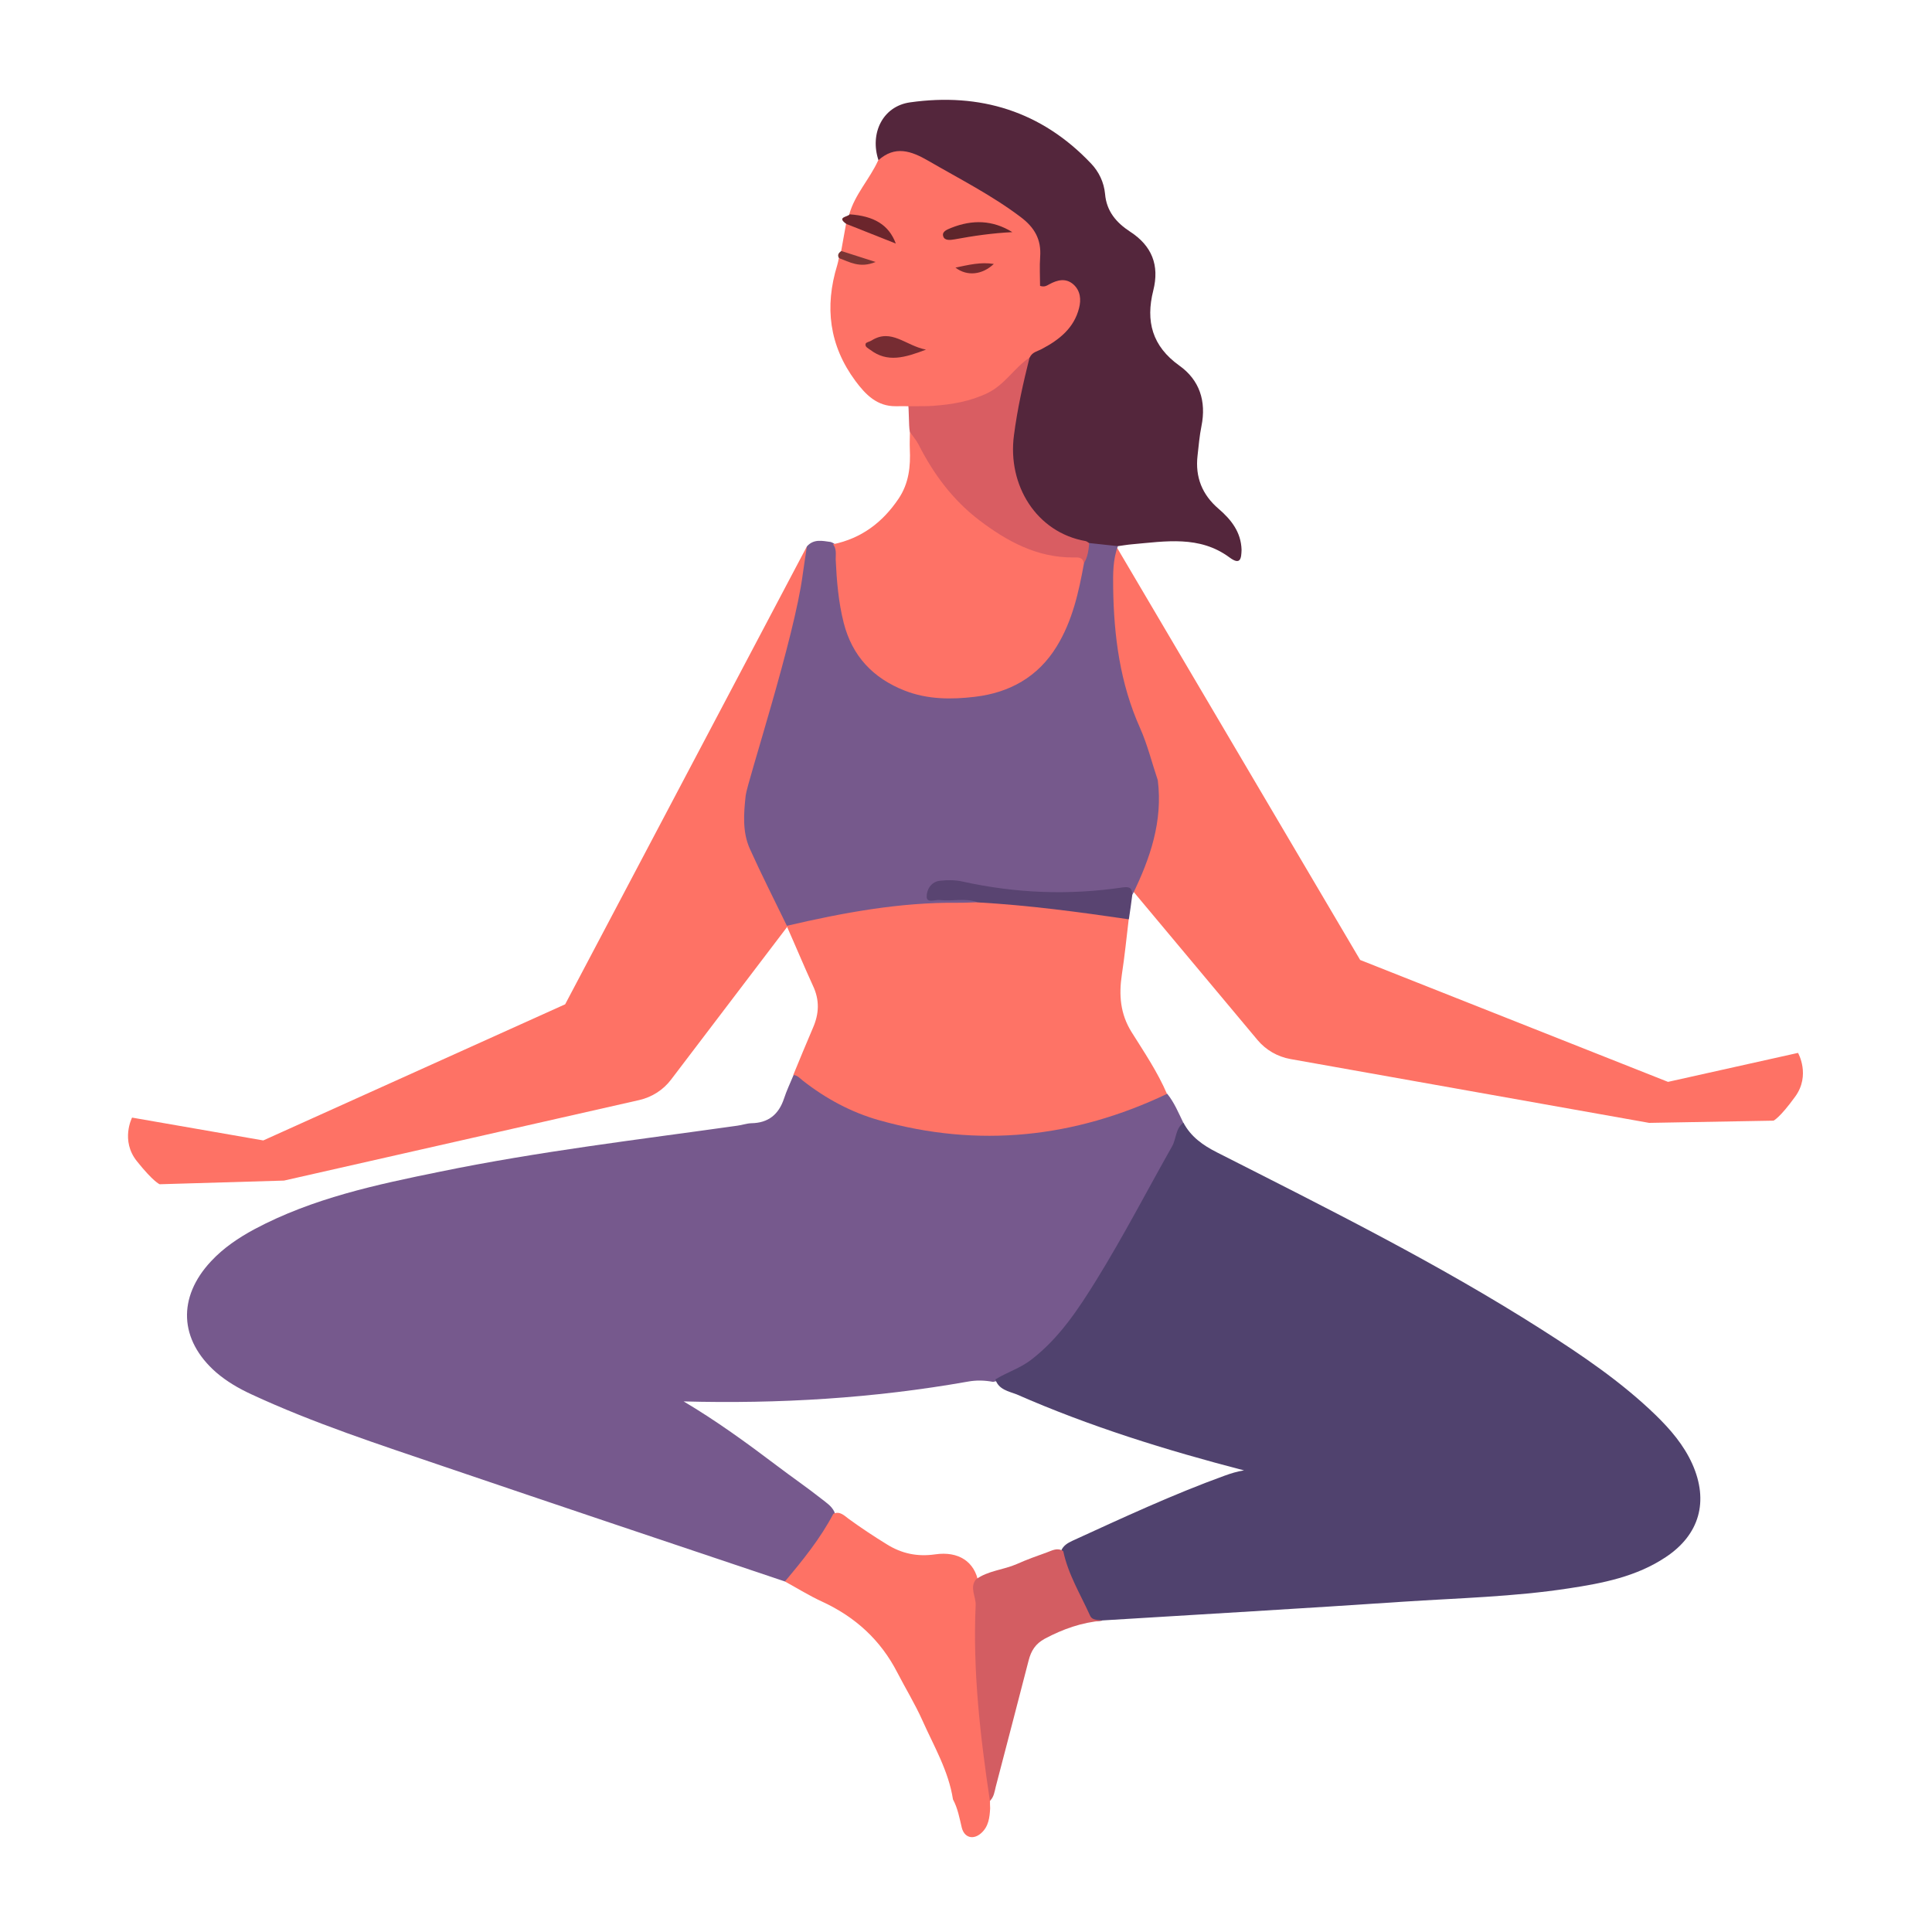
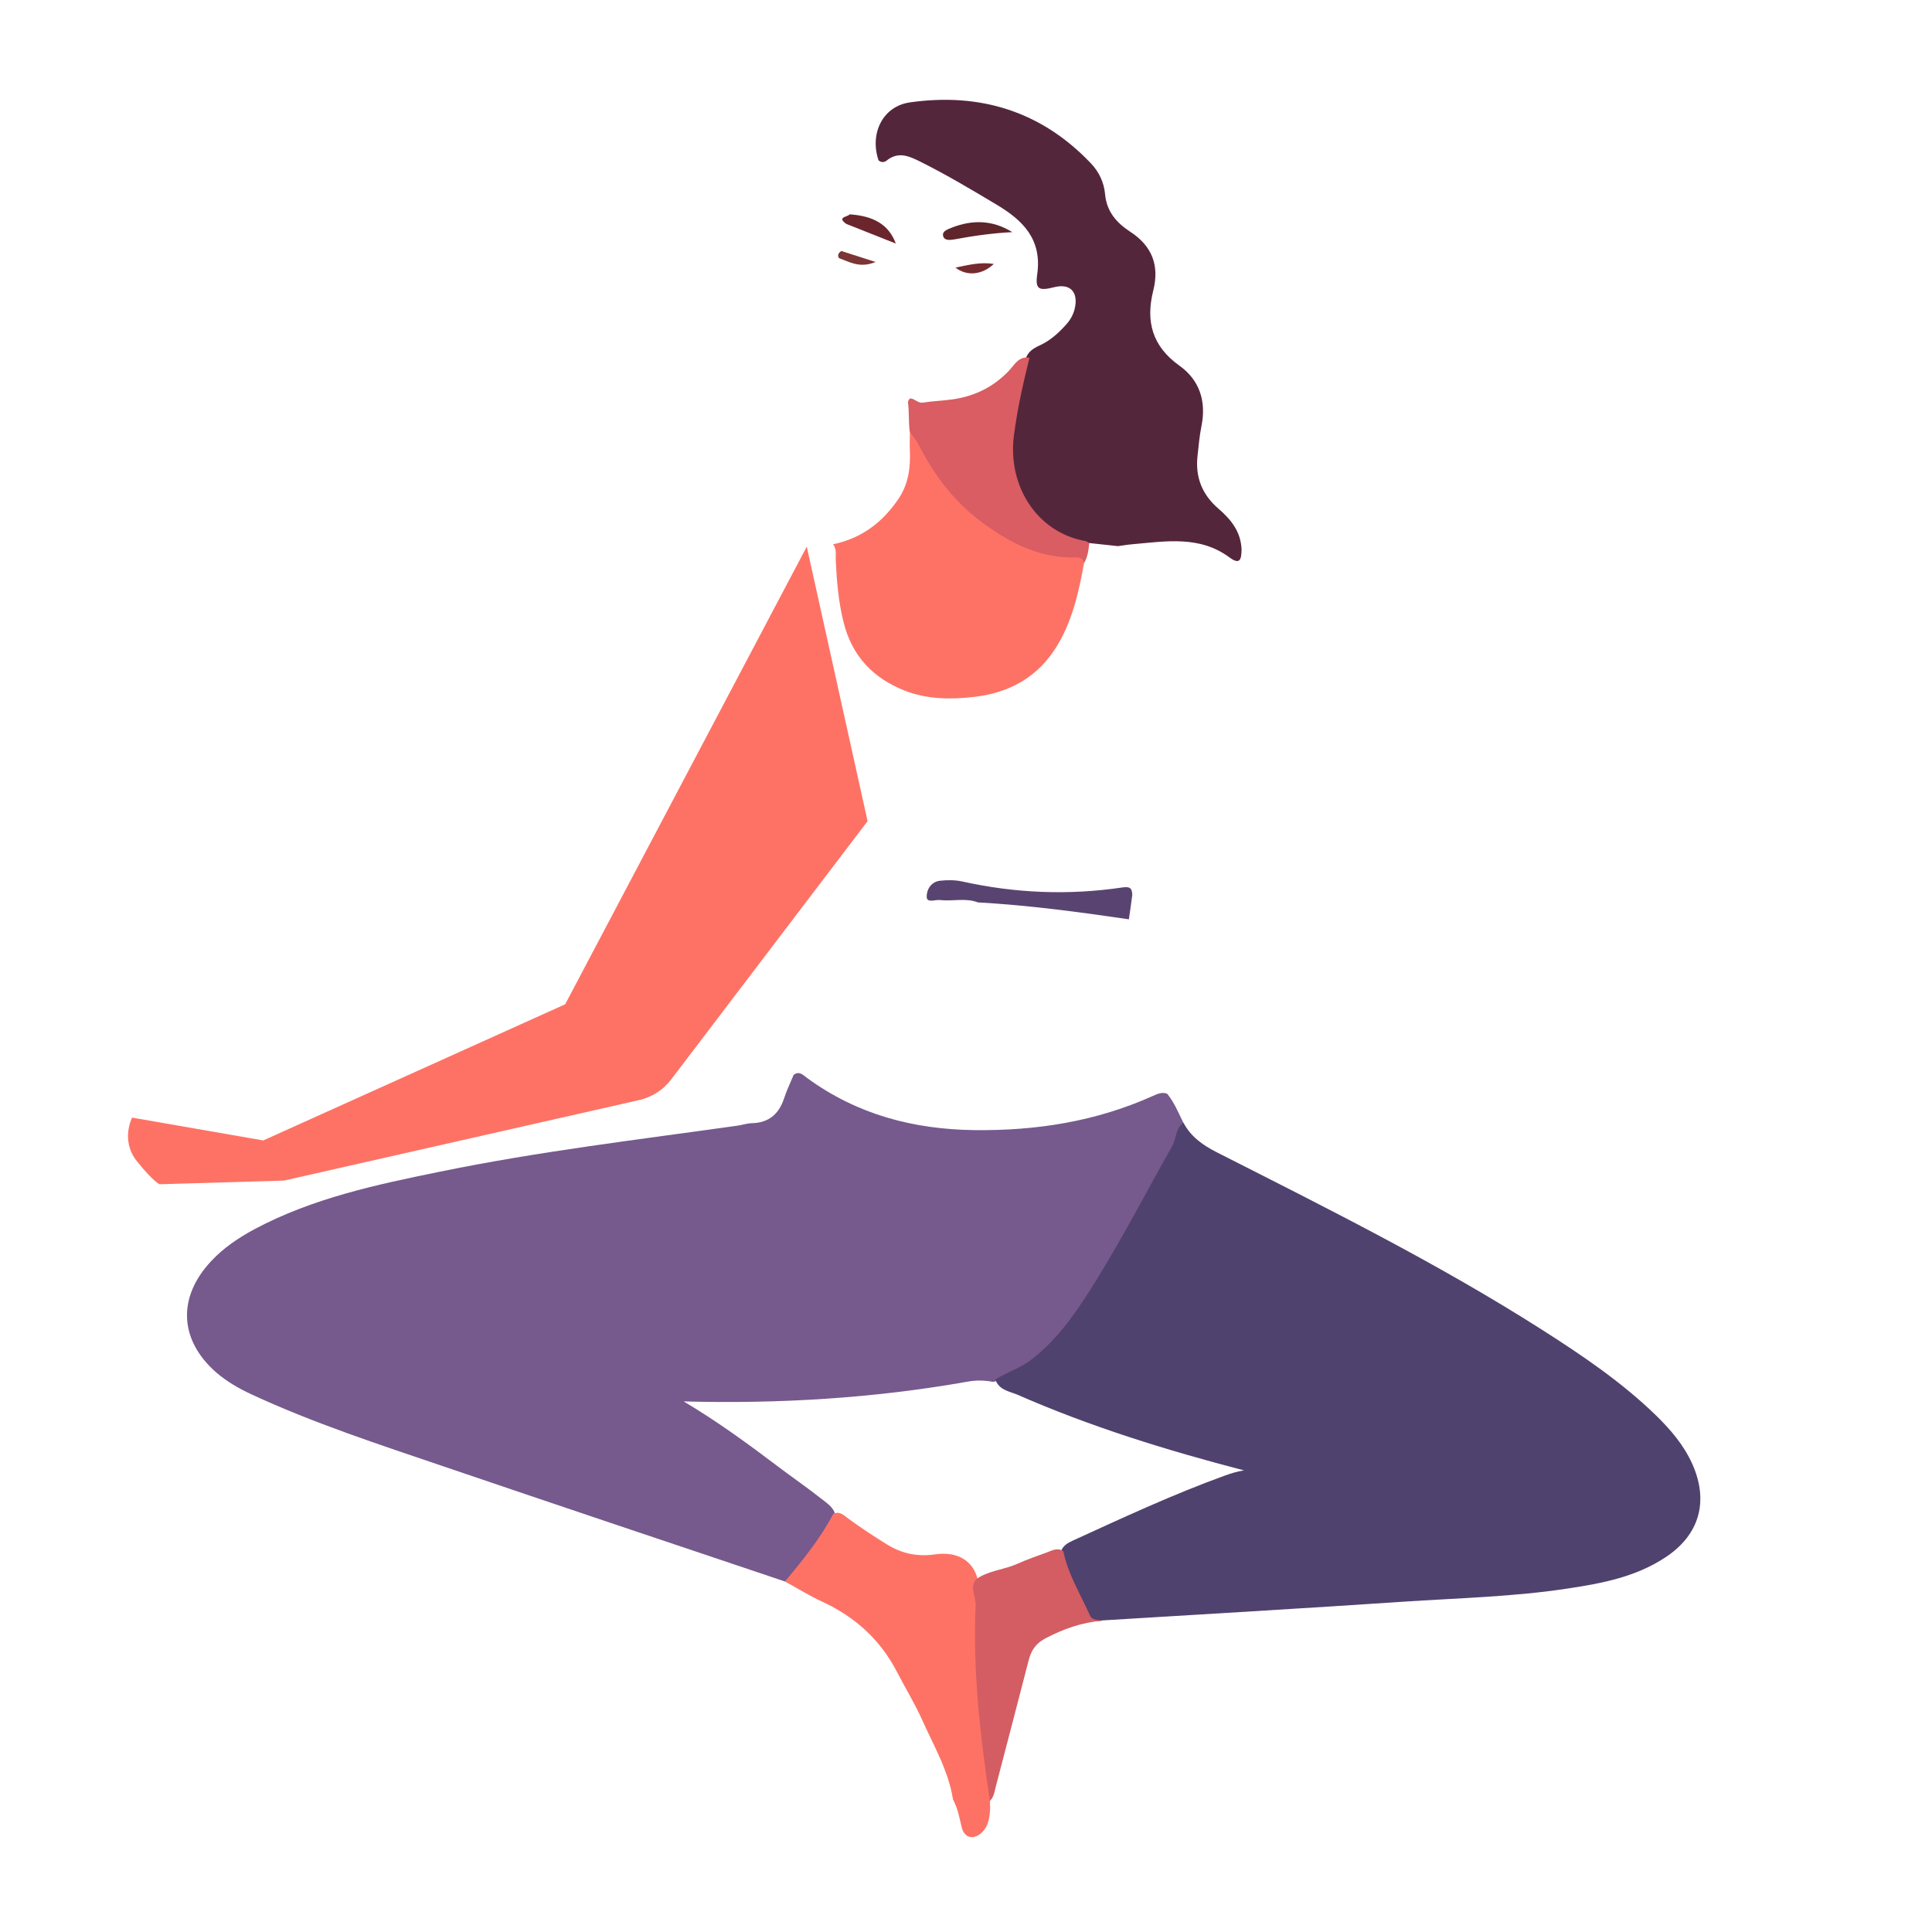
<svg xmlns="http://www.w3.org/2000/svg" width="200" zoomAndPan="magnify" viewBox="0 0 150 150" height="200" preserveAspectRatio="xMidYMid meet" version="1.0">
  <defs>
    <clipPath id="befd66c127">
      <path d="M 9.34 42 L 68 42 L 68 92 L 9.34 92 Z M 9.34 42 " clip-rule="nonzero" />
    </clipPath>
    <clipPath id="0d997c80d4">
      <path d="M 60 117 L 77 117 L 77 142.898 L 60 142.898 Z M 60 117 " clip-rule="nonzero" />
    </clipPath>
    <clipPath id="b5179d29d7">
      <path d="M 67 7.148 L 97 7.148 L 97 44 L 67 44 Z M 67 7.148 " clip-rule="nonzero" />
    </clipPath>
  </defs>
  <g clip-path="url(#befd66c127)">
    <path fill="#fe7265" d="M 62.637 42.441 L 43.879 77.973 L 20.441 88.543 L 10.254 86.77 C 10.254 86.77 9.34 88.543 10.625 90.152 C 11.91 91.762 12.395 91.945 12.395 91.945 L 22.051 91.66 L 49.641 85.406 C 50.629 85.176 51.504 84.617 52.113 83.805 L 67.359 63.754 Z M 62.637 42.441 " fill-opacity="1" fill-rule="nonzero" />
  </g>
-   <path fill="#fe7265" d="M 85.195 39.926 L 105.602 74.531 L 129.504 83.996 L 139.598 81.746 C 139.598 81.746 140.59 83.473 139.379 85.141 C 138.172 86.809 137.695 87.008 137.695 87.008 L 128.039 87.18 L 100.184 82.223 C 99.184 82.043 98.281 81.52 97.633 80.746 L 81.484 61.438 Z M 85.195 39.926 " fill-opacity="1" fill-rule="nonzero" />
  <path fill="#76598d" d="M 60.941 122.785 C 52.125 119.824 43.305 116.867 34.508 113.875 C 29.441 112.148 24.348 110.5 19.492 108.242 C 18.52 107.793 17.594 107.25 16.777 106.547 C 13.91 104.031 13.766 100.723 16.387 97.922 C 17.355 96.883 18.52 96.102 19.758 95.434 C 24.281 93.023 29.23 91.973 34.184 90.965 C 41.812 89.398 49.543 88.484 57.246 87.398 C 57.609 87.352 57.973 87.219 58.332 87.207 C 59.648 87.188 60.457 86.531 60.867 85.301 C 61.074 84.672 61.359 84.07 61.617 83.453 C 62.074 83.109 62.379 83.492 62.684 83.711 C 66.559 86.531 70.914 87.684 75.664 87.742 C 80.465 87.797 85.074 87.074 89.461 85.109 C 89.832 84.949 90.207 84.75 90.625 84.922 C 91.176 85.605 91.5 86.406 91.883 87.188 C 91.797 88.02 91.453 88.734 91.07 89.457 C 89.691 92.105 88.215 94.707 86.738 97.312 C 85.301 99.848 83.785 102.352 81.77 104.488 C 80.492 105.84 78.996 106.918 77.102 107.289 C 76.445 107.164 75.797 107.148 75.133 107.27 C 67.816 108.566 60.445 109.004 53.078 108.805 C 55.59 110.293 57.98 112.027 60.324 113.801 C 61.465 114.668 62.656 115.484 63.781 116.371 C 64.152 116.668 64.57 116.926 64.781 117.383 C 64.883 117.68 64.836 117.965 64.684 118.23 C 63.809 119.766 62.684 121.117 61.617 122.512 C 61.457 122.73 61.207 122.785 60.941 122.785 Z M 60.941 122.785 " fill-opacity="1" fill-rule="nonzero" />
  <path fill="#50426e" d="M 77.281 107.098 C 78.188 106.535 79.215 106.23 80.074 105.562 C 82.246 103.887 83.719 101.648 85.129 99.371 C 87.215 95.996 89.043 92.469 90.996 89.008 C 91.34 88.41 91.254 87.617 91.883 87.168 C 92.461 88.258 93.387 88.914 94.473 89.465 C 103.023 93.805 111.613 98.074 119.715 103.238 C 122.828 105.223 125.887 107.289 128.551 109.871 C 129.695 110.988 130.723 112.18 131.391 113.664 C 132.684 116.562 131.953 119.156 129.324 120.898 C 127.047 122.414 124.438 122.922 121.801 123.32 C 117.527 123.977 113.203 124.074 108.898 124.359 C 101.129 124.883 93.355 125.332 85.586 125.809 C 85.082 125.914 84.605 125.875 84.32 125.391 C 83.5 124.027 82.891 122.559 82.359 121.062 C 82.281 120.852 82.32 120.625 82.387 120.402 C 82.551 119.996 82.902 119.793 83.273 119.621 C 87.168 117.84 91.051 116.031 95.082 114.57 C 95.559 114.398 96.031 114.246 96.586 114.16 C 90.527 112.59 84.605 110.75 78.922 108.254 C 78.301 108.016 77.539 107.891 77.281 107.098 Z M 77.281 107.098 " fill-opacity="1" fill-rule="nonzero" />
-   <path fill="#76598c" d="M 86.797 42.395 C 86.395 43.449 86.414 44.574 86.426 45.652 C 86.48 49.391 86.957 53.047 88.512 56.52 C 89.09 57.812 89.434 59.227 89.891 60.578 C 90.289 63.77 89.301 66.648 87.93 69.453 C 87.605 69.414 87.281 69.301 86.949 69.336 C 84.043 69.738 81.141 69.594 78.234 69.375 C 76.977 69.281 75.77 68.965 74.531 68.773 C 73.855 68.68 73.074 68.461 72.551 69.387 C 73.398 69.586 74.18 69.414 74.922 69.52 C 75.32 69.574 75.961 69.375 75.93 70.156 C 75.598 70.441 75.188 70.473 74.789 70.453 C 70.57 70.32 66.477 71.148 62.359 71.91 C 61.934 71.988 61.504 72.16 61.086 71.863 C 60.125 69.879 59.125 67.918 58.219 65.906 C 57.629 64.59 57.742 63.16 57.895 61.762 C 58 60.77 61.676 49.559 62.324 44.594 C 62.418 43.871 62.543 43.145 62.648 42.422 C 63.18 41.82 63.848 41.992 64.492 42.078 C 65.16 42.297 65.172 42.879 65.207 43.434 C 65.332 44.863 65.438 46.301 65.742 47.711 C 66.438 50.941 68.418 52.926 71.617 53.582 C 73.539 53.973 75.52 53.953 77.418 53.336 C 80.234 52.418 81.949 50.41 82.824 47.637 C 83.234 46.328 83.566 45.004 83.883 43.68 C 84.129 43.125 84.062 42.43 84.605 42.004 C 85.414 41.707 86.148 41.793 86.797 42.395 Z M 86.797 42.395 " fill-opacity="1" fill-rule="nonzero" />
-   <path fill="#fe7366" d="M 61.074 71.883 C 65.457 70.863 69.855 70.043 74.379 70.09 C 74.895 70.098 75.406 70.062 75.922 70.051 C 76.387 69.633 76.961 69.699 77.492 69.758 C 80.379 70.051 83.273 70.281 86.129 70.785 C 86.672 70.883 87.223 70.938 87.633 71.375 C 87.461 72.805 87.32 74.234 87.102 75.656 C 86.863 77.238 86.969 78.707 87.852 80.125 C 88.832 81.688 89.871 83.223 90.605 84.93 C 83.414 88.352 75.969 89.141 68.273 86.98 C 66.094 86.367 64.121 85.301 62.332 83.902 C 62.105 83.719 61.914 83.48 61.59 83.461 C 62.094 82.242 62.59 81.023 63.113 79.812 C 63.598 78.707 63.648 77.648 63.113 76.523 C 62.41 74.988 61.762 73.426 61.074 71.883 Z M 61.074 71.883 " fill-opacity="1" fill-rule="nonzero" />
  <g clip-path="url(#0d997c80d4)">
    <path fill="#fe7265" d="M 76.875 140.398 C 76.836 141.105 76.758 141.801 76.188 142.316 C 75.578 142.867 74.875 142.695 74.672 141.898 C 74.492 141.145 74.359 140.391 73.988 139.703 C 73.645 137.484 72.504 135.566 71.609 133.559 C 71.035 132.281 70.305 131.09 69.664 129.848 C 68.371 127.332 66.406 125.543 63.848 124.359 C 62.848 123.902 61.902 123.312 60.941 122.785 C 62.332 121.129 63.695 119.449 64.703 117.527 C 65.207 117.297 65.543 117.668 65.883 117.918 C 66.836 118.613 67.816 119.262 68.816 119.879 C 70 120.625 71.219 120.879 72.605 120.68 C 74.438 120.414 75.672 121.262 75.961 122.844 C 76.129 123.758 76.168 124.684 76.121 125.609 C 75.949 129.609 76.504 133.566 76.91 137.523 C 76.988 138.293 77.074 139.055 76.863 139.828 C 76.863 140.008 76.863 140.211 76.875 140.398 Z M 76.875 140.398 " fill-opacity="1" fill-rule="nonzero" />
  </g>
  <path fill="#d35d62" d="M 76.855 139.82 C 76.102 134.777 75.52 129.727 75.75 124.617 C 75.777 123.949 75.266 123.281 75.77 122.625 C 76.711 121.938 77.902 121.891 78.941 121.434 C 79.711 121.09 80.5 120.805 81.301 120.52 C 81.703 120.375 82.109 120.129 82.551 120.434 C 82.93 122.234 83.891 123.789 84.633 125.438 C 84.824 125.848 85.262 125.73 85.586 125.828 C 83.996 125.961 82.531 126.477 81.121 127.227 C 80.398 127.617 80.055 128.164 79.863 128.914 C 79.027 132.184 78.16 135.445 77.312 138.715 C 77.215 139.113 77.168 139.523 76.855 139.82 Z M 76.855 139.82 " fill-opacity="1" fill-rule="nonzero" />
  <path fill="#594471" d="M 87.645 71.375 C 83.75 70.805 79.855 70.281 75.922 70.062 C 74.961 69.691 73.961 69.996 72.98 69.879 C 72.617 69.832 71.98 70.129 71.949 69.652 C 71.922 69.109 72.273 68.461 72.969 68.383 C 73.539 68.316 74.16 68.316 74.723 68.441 C 78.844 69.355 82.996 69.52 87.168 68.898 C 87.766 68.812 87.891 68.992 87.91 69.48 C 87.836 70.098 87.738 70.738 87.645 71.375 Z M 87.645 71.375 " fill-opacity="1" fill-rule="nonzero" />
  <g clip-path="url(#b5179d29d7)">
    <path fill="#54263c" d="M 68.207 12.445 C 67.512 10.367 68.523 8.254 70.645 7.949 C 76.082 7.176 80.855 8.633 84.699 12.684 C 85.32 13.332 85.711 14.152 85.797 15.059 C 85.91 16.402 86.672 17.289 87.738 17.984 C 89.434 19.082 90.035 20.594 89.539 22.559 C 88.938 24.941 89.453 26.875 91.559 28.383 C 93.129 29.496 93.672 31.145 93.281 33.082 C 93.129 33.836 93.062 34.617 92.977 35.379 C 92.785 37.047 93.34 38.418 94.613 39.504 C 95.586 40.344 96.355 41.305 96.395 42.688 C 96.375 43.348 96.32 43.918 95.461 43.281 C 93.129 41.555 90.492 42.031 87.891 42.258 C 87.52 42.289 87.156 42.355 86.797 42.402 C 86.062 42.328 85.328 42.242 84.586 42.164 C 82.559 42.328 81.129 41.191 79.977 39.781 C 78.617 38.125 78.168 36.141 78.367 33.969 C 78.559 31.852 78.988 29.812 79.652 27.812 C 79.836 27.266 80.281 27.02 80.758 26.801 C 81.578 26.418 82.227 25.82 82.816 25.152 C 83.168 24.75 83.395 24.293 83.48 23.77 C 83.672 22.598 83.023 22.008 81.871 22.293 C 80.664 22.598 80.359 22.484 80.531 21.281 C 80.91 18.566 79.406 17.098 77.359 15.879 C 75.426 14.723 73.492 13.57 71.473 12.562 C 70.57 12.113 69.73 11.73 68.816 12.484 C 68.645 12.609 68.398 12.629 68.207 12.445 Z M 68.207 12.445 " fill-opacity="1" fill-rule="nonzero" />
  </g>
  <path fill="#fe7266" d="M 64.676 42.258 C 66.875 41.801 68.512 40.574 69.762 38.723 C 70.57 37.523 70.703 36.219 70.637 34.836 C 70.617 34.398 70.645 33.957 70.645 33.52 C 71.473 33.605 71.598 34.359 71.895 34.91 C 73.32 37.57 75.293 39.715 77.883 41.277 C 79.512 42.258 81.254 42.926 83.195 42.973 C 83.633 42.984 84.328 42.871 84.16 43.738 C 83.75 45.984 83.262 48.207 82.043 50.188 C 80.586 52.57 78.367 53.781 75.703 54.098 C 73.883 54.316 72.016 54.316 70.246 53.621 C 67.781 52.656 66.16 50.934 65.504 48.352 C 65.094 46.738 64.961 45.09 64.883 43.434 C 64.883 43.031 64.961 42.613 64.676 42.258 Z M 64.676 42.258 " fill-opacity="1" fill-rule="nonzero" />
  <path fill="#d95d62" d="M 84.16 43.727 C 84.055 43.211 83.652 43.281 83.281 43.281 C 80.492 43.281 78.195 42.031 76.047 40.402 C 73.98 38.828 72.484 36.816 71.32 34.52 C 71.141 34.168 70.863 33.852 70.637 33.527 C 70.539 33.016 70.59 31.758 70.492 31.25 C 70.625 30.508 71.152 31.336 71.637 31.262 C 72.398 31.137 73.168 31.117 73.93 31.012 C 75.664 30.766 77.141 30.051 78.348 28.766 C 78.77 28.316 79.109 27.629 79.93 27.773 C 79.434 29.766 78.988 31.746 78.723 33.797 C 78.207 37.676 80.473 41.344 84.293 42.012 C 84.387 42.031 84.48 42.117 84.566 42.172 C 84.52 42.699 84.453 43.242 84.16 43.727 Z M 84.16 43.727 " fill-opacity="1" fill-rule="nonzero" />
-   <path fill="#fe7266" d="M 79.949 27.754 C 78.758 28.535 78.035 29.852 76.691 30.508 C 75.34 31.164 73.922 31.402 72.465 31.508 C 71.73 31.566 69.922 31.527 69.551 31.539 C 68.094 31.555 67.207 30.641 66.418 29.582 C 64.379 26.828 64.008 23.828 65 20.594 C 65.055 20.426 65.086 20.242 65.121 20.062 C 65.73 19.777 66.227 20.262 66.73 20.281 C 66.273 20.07 65.637 20.07 65.305 19.508 C 65.426 18.805 65.562 18.098 65.684 17.395 C 66.266 17.031 66.711 17.5 67.199 17.652 C 67.711 17.812 68.18 18.129 68.969 18.309 C 68.285 17.66 67.695 17.328 67.008 17.105 C 66.637 16.992 66.199 17.031 65.934 16.648 C 66.371 15.086 67.523 13.906 68.18 12.457 C 69.484 11.273 70.742 11.711 72.074 12.484 C 74.492 13.887 76.996 15.152 79.246 16.852 C 80.332 17.668 80.855 18.605 80.758 19.938 C 80.703 20.699 80.75 21.473 80.75 22.195 C 81.109 22.312 81.281 22.168 81.484 22.062 C 82.102 21.73 82.75 21.566 83.34 22.082 C 83.891 22.578 83.949 23.266 83.777 23.922 C 83.387 25.477 82.234 26.383 80.902 27.086 C 80.566 27.277 80.141 27.324 79.949 27.754 Z M 79.949 27.754 " fill-opacity="1" fill-rule="nonzero" />
  <path fill="#6b252c" d="M 65.961 16.641 C 67.848 16.766 69.008 17.449 69.551 18.91 C 68.188 18.367 66.941 17.871 65.703 17.383 C 64.934 16.832 65.816 16.859 65.961 16.641 Z M 65.961 16.641 " fill-opacity="1" fill-rule="nonzero" />
  <path fill="#7a3534" d="M 65.324 19.488 C 66.113 19.746 66.902 19.996 67.98 20.34 C 66.742 20.852 65.949 20.328 65.141 20.043 C 64.988 19.797 65.113 19.625 65.324 19.488 Z M 65.324 19.488 " fill-opacity="1" fill-rule="nonzero" />
-   <path fill="#762c32" d="M 71.895 27.145 C 70.246 27.773 68.902 28.172 67.57 27.164 C 67.406 27.039 67.133 26.934 67.207 26.688 C 67.246 26.57 67.512 26.535 67.664 26.438 C 69.207 25.465 70.305 26.84 71.895 27.145 Z M 71.895 27.145 " fill-opacity="1" fill-rule="nonzero" />
  <path fill="#5e252b" d="M 78.598 18.023 C 77.074 18.098 75.59 18.309 74.102 18.586 C 73.777 18.641 73.32 18.699 73.227 18.328 C 73.121 17.957 73.57 17.812 73.863 17.688 C 75.492 17.039 77.074 17.078 78.598 18.023 Z M 78.598 18.023 " fill-opacity="1" fill-rule="nonzero" />
  <path fill="#752a2e" d="M 74.18 20.777 C 75.207 20.566 76.129 20.328 77.16 20.492 C 76.266 21.34 75.082 21.473 74.18 20.777 Z M 74.18 20.777 " fill-opacity="1" fill-rule="nonzero" />
</svg>